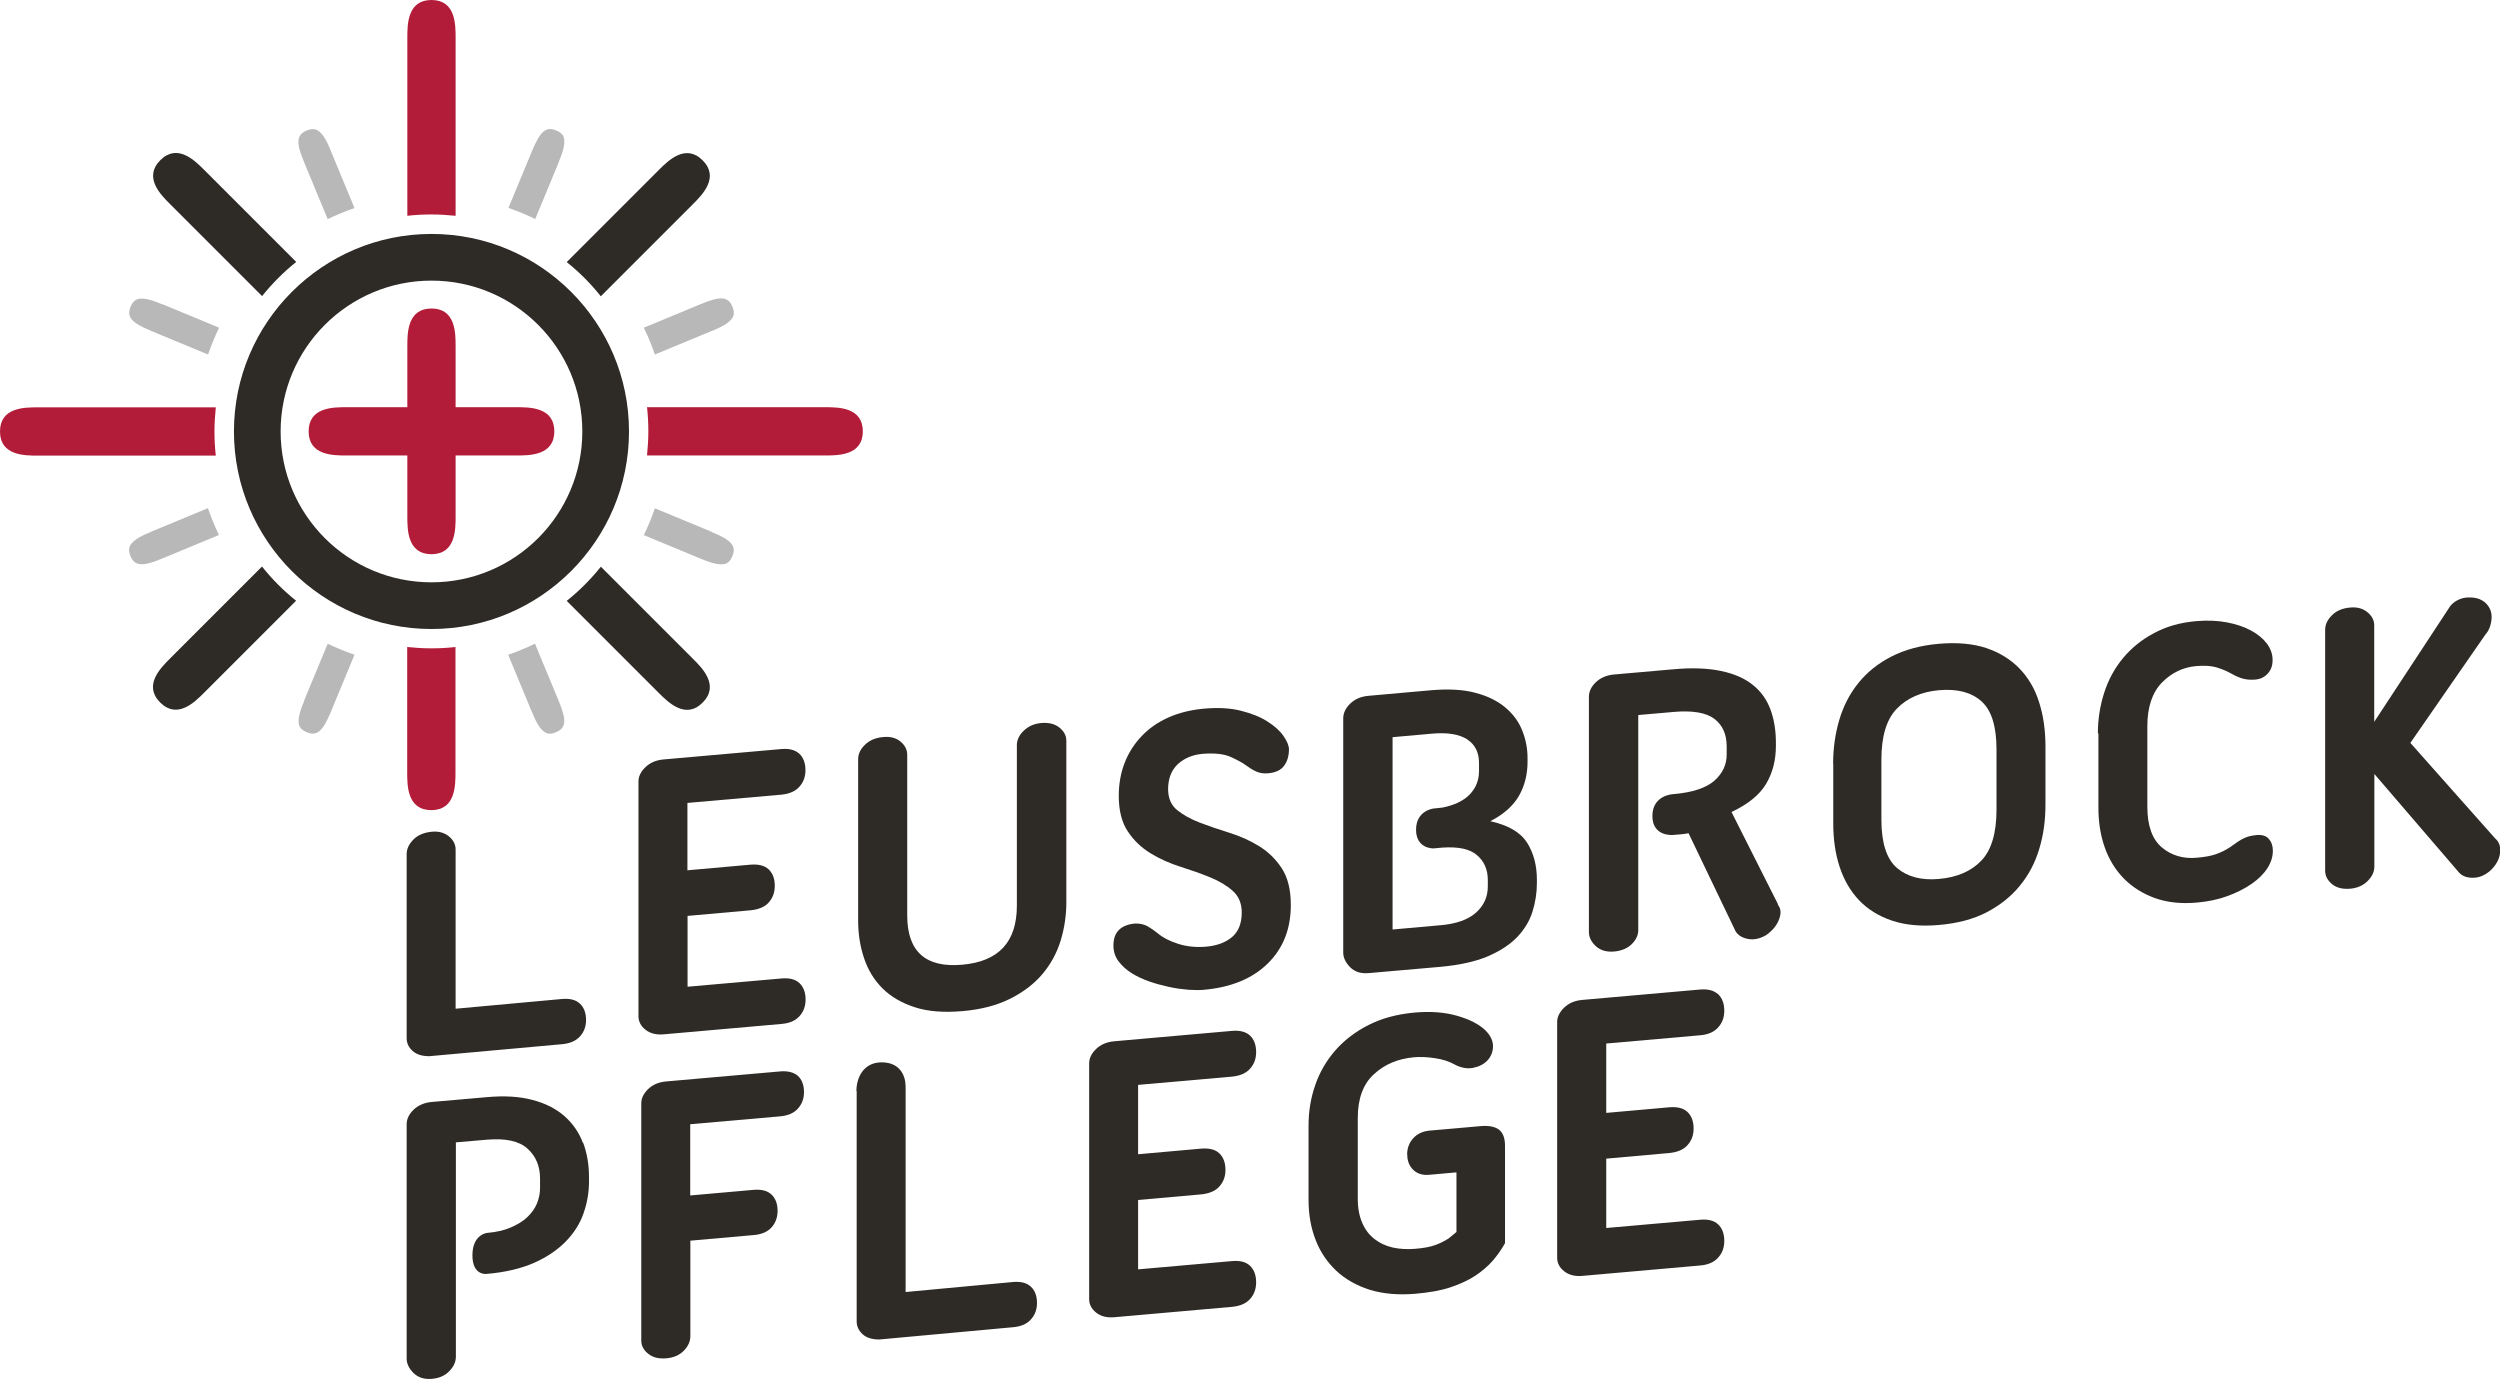
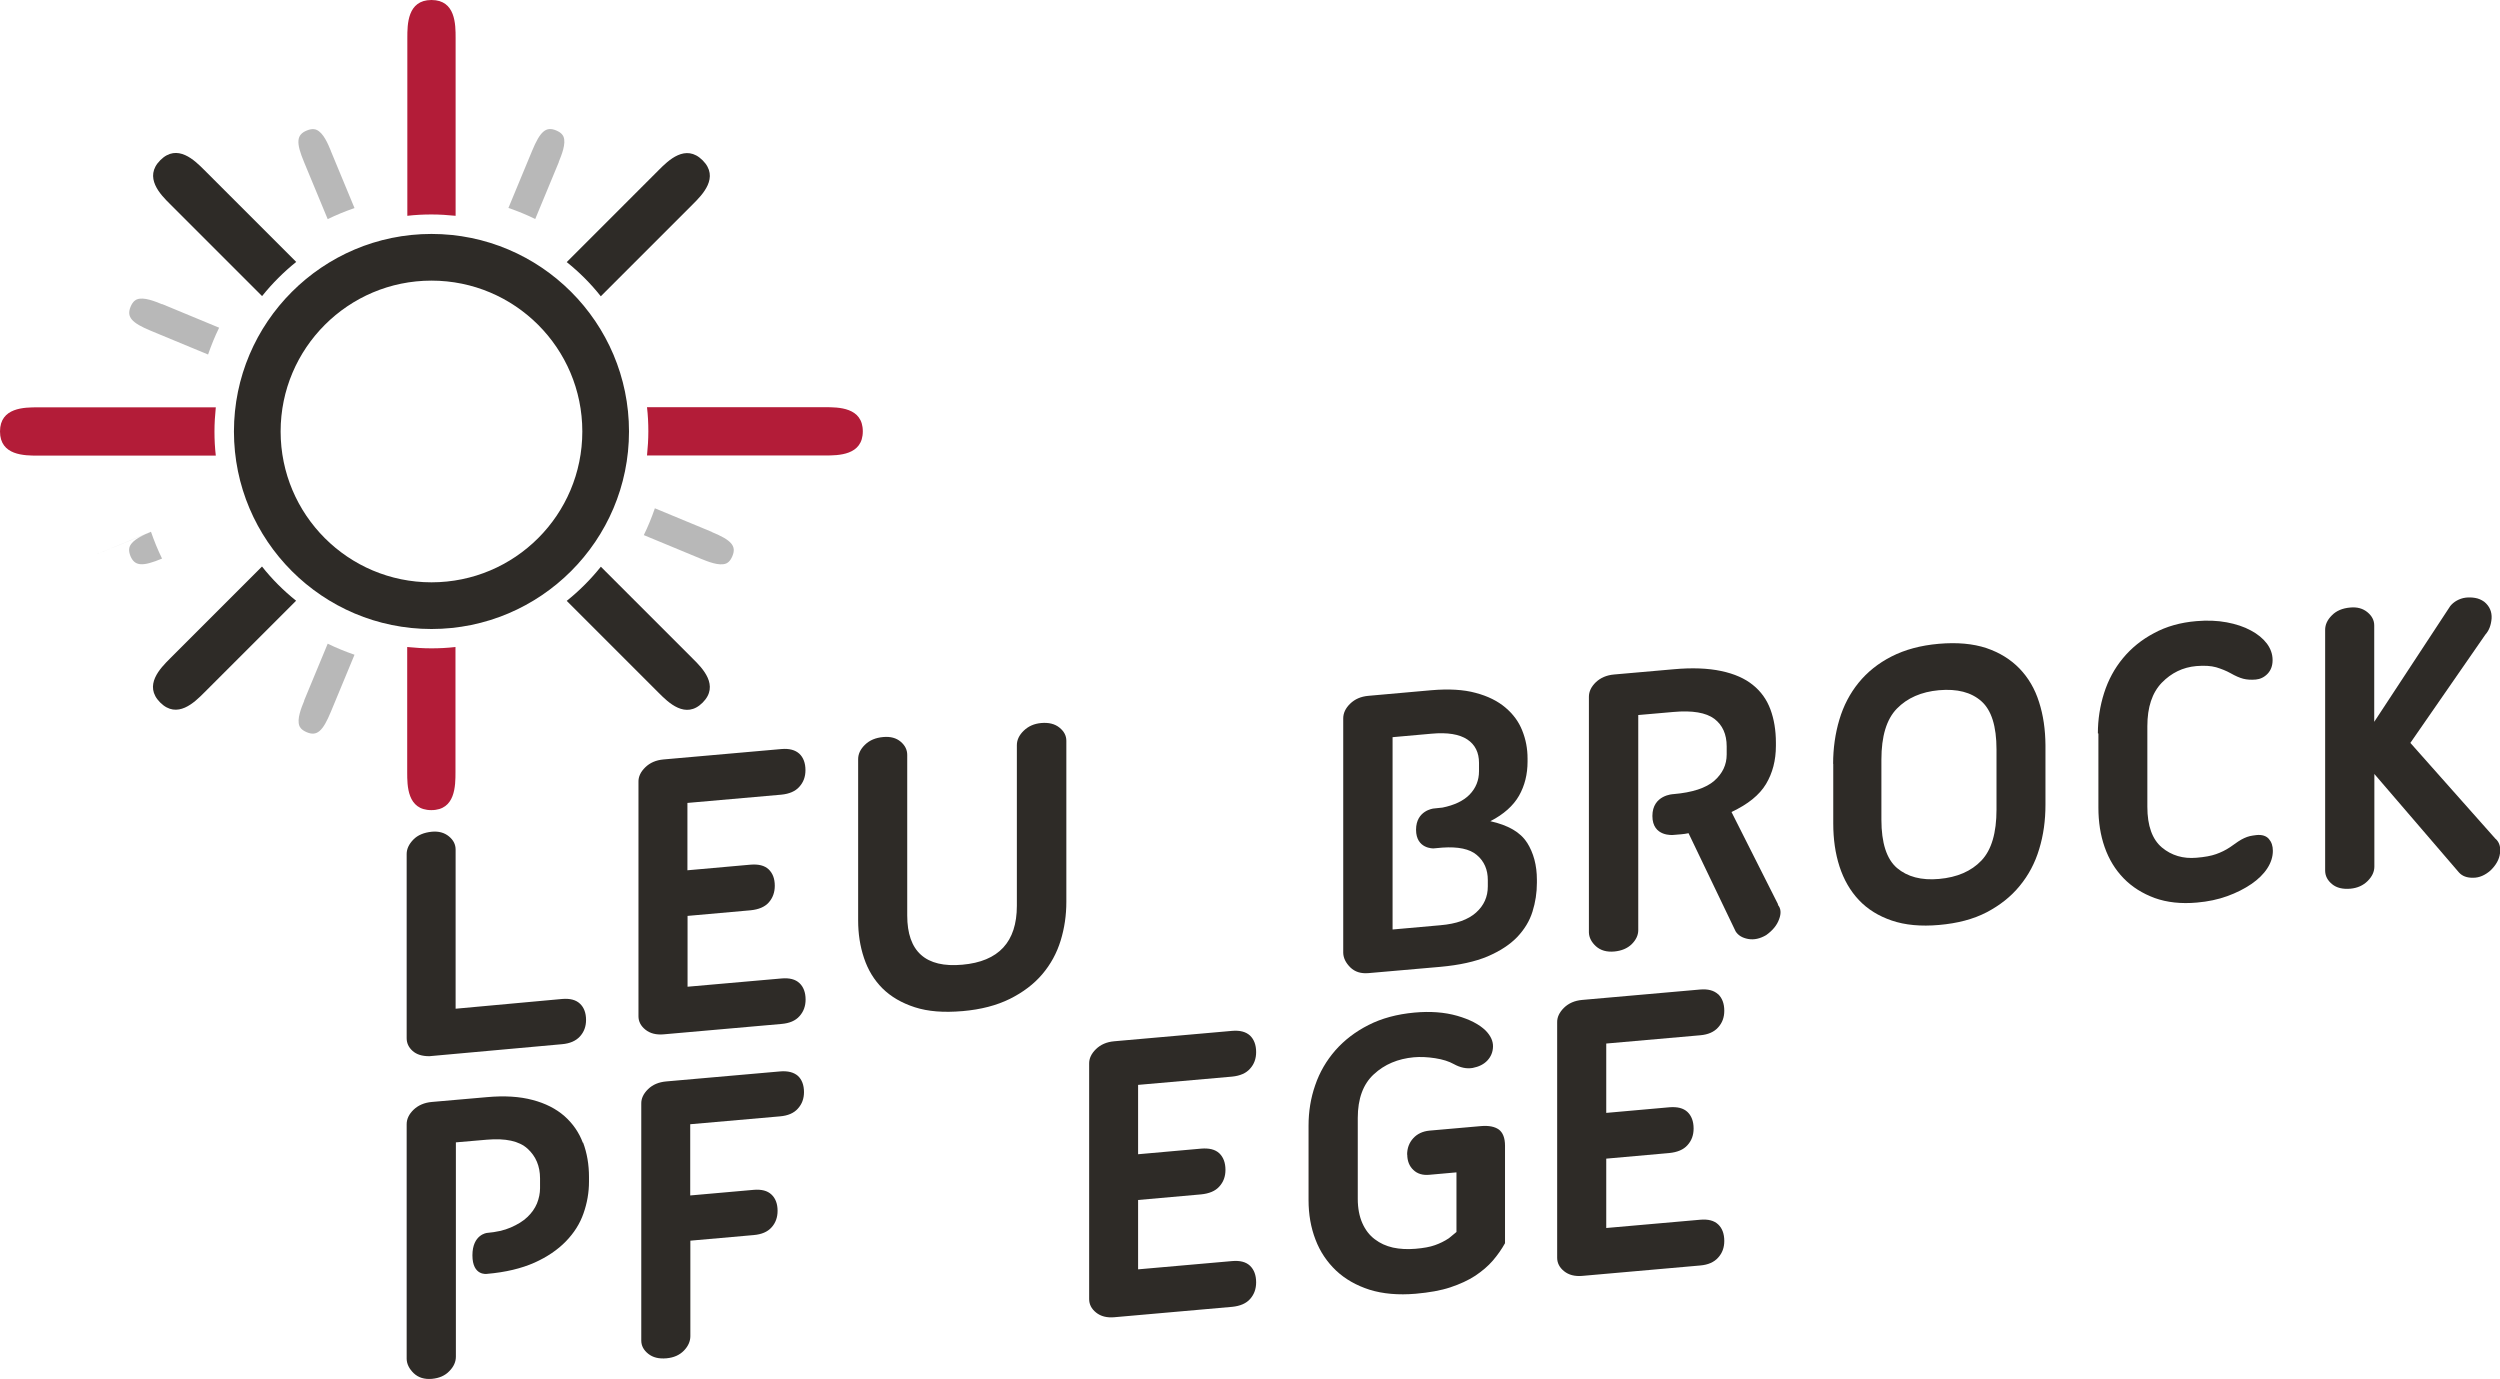
<svg xmlns="http://www.w3.org/2000/svg" viewBox="0 0 187.44 103.39">
-   <path d="m38.72 30.53h-4.56v-4.56c0-1 0-2.84-1.81-2.84s-1.81 1.84-1.81 2.84v4.56h-4.56c-1 0-2.84 0-2.84 1.81s1.84 1.81 2.84 1.81h4.56v4.56c0 1 0 2.84 1.81 2.84s1.81-1.84 1.81-2.84v-4.56h4.56c1 0 2.84 0 2.84-1.81s-1.84-1.81-2.84-1.81z" fill="#b31c38" />
  <path d="m32.35 17.54c-8.16 0-14.81 6.64-14.81 14.81s6.64 14.81 14.81 14.81 14.81-6.64 14.81-14.81-6.64-14.81-14.81-14.81zm0 26.12c-6.25 0-11.31-5.07-11.31-11.31s5.07-11.31 11.31-11.31 11.31 5.06 11.31 11.31-5.06 11.31-11.31 11.31z" fill="#2e2b27" />
  <path d="m34.16 16.19v-13.35c0-1 0-2.84-1.81-2.84s-1.81 1.84-1.81 2.84v13.34c.6-.07 1.2-.1 1.81-.1s1.22.04 1.81.1z" fill="#b31c38" />
  <path d="m30.53 48.51v9.39c0 1 0 2.84 1.81 2.84s1.81-1.84 1.81-2.84v-9.39c-.6.07-1.2.1-1.81.1s-1.22-.04-1.81-.1z" fill="#b31c38" />
  <path d="m61.85 30.53h-13.34c.07.6.1 1.2.1 1.81s-.04 1.22-.1 1.81h13.34c1 0 2.84 0 2.84-1.81s-1.84-1.81-2.84-1.81z" fill="#b31c38" />
  <path d="m0 32.35c0 1.81 1.84 1.81 2.84 1.81h13.34c-.07-.6-.1-1.2-.1-1.81s.04-1.22.1-1.81h-13.34c-1 0-2.84 0-2.84 1.81" fill="#b31c38" />
  <g fill="#2e2b27">
    <path d="m42.49 45.05 6.9 6.9c.71.71 2.01 2.01 3.29.73s-.02-2.59-.73-3.29l-6.9-6.9c-.76.95-1.62 1.81-2.57 2.57z" />
    <path d="m22.21 19.64-6.9-6.9c-.71-.71-2.01-2.01-3.29-.73s.02 2.59.73 3.29l6.9 6.9c.76-.95 1.62-1.81 2.57-2.57z" />
    <path d="m19.64 42.48-6.9 6.9c-.71.71-2.01 2.01-.73 3.29s2.58-.02 3.29-.73l6.9-6.9c-.95-.76-1.81-1.62-2.56-2.57z" />
    <path d="m45.05 22.21 6.9-6.9c.71-.71 2.01-2.01.73-3.29s-2.58.02-3.29.73l-6.9 6.9c.95.76 1.81 1.62 2.56 2.57z" />
    <path d="m59.82 80.66c.3.28.46.69.46 1.22 0 .49-.15.9-.46 1.24-.3.34-.75.53-1.34.58l-6.73.59v5.34l4.75-.42c.59-.05 1.03.06 1.34.35.3.28.46.69.46 1.22 0 .49-.15.91-.45 1.24-.3.34-.75.53-1.34.58l-4.75.42v7.16c0 .38-.16.75-.48 1.08-.33.34-.76.53-1.31.58-.57.05-1.02-.06-1.37-.34s-.52-.61-.52-.99v-17.76c-.01-.38.16-.75.51-1.09s.8-.53 1.37-.58l8.53-.75c.59-.05 1.03.07 1.34.34z" />
-     <path d="m64.21 81.8c0-1 .53-2.15 1.89-2.15s1.8.97 1.8 1.83v15.39l8.05-.75c.59-.05 1.03.06 1.34.35.3.28.46.69.46 1.22 0 .49-.15.9-.46 1.24-.3.34-.75.53-1.34.58l-10.02.92c-.55 0-.97-.13-1.26-.4s-.44-.59-.44-.95v-17.27z" />
    <path d="m93.72 77.64c.3.29.46.7.46 1.24 0 .5-.15.91-.46 1.25-.3.34-.75.53-1.34.59l-7.05.62v5.2l4.72-.42c.61-.05 1.06.06 1.37.35.3.29.46.7.46 1.24 0 .5-.15.91-.46 1.25-.3.34-.76.53-1.37.59l-4.72.42v5.2l7.05-.62c.59-.05 1.03.06 1.34.35.3.29.46.7.46 1.24 0 .5-.15.91-.45 1.25s-.75.53-1.34.59l-8.84.78c-.57.05-1.02-.07-1.37-.35s-.52-.62-.52-1.01v-17.64c-.01-.39.16-.76.51-1.1s.8-.54 1.37-.59l8.84-.78c.59-.05 1.03.07 1.34.35z" />
    <path d="m105.5 86.58c0-.49.15-.9.46-1.24.3-.33.71-.52 1.21-.57l3.87-.34c.59-.05 1.03.04 1.34.26.3.23.46.63.46 1.21v7.31c-.25.45-.55.88-.91 1.3s-.8.79-1.32 1.14c-.52.34-1.15.63-1.87.87s-1.59.39-2.6.48c-1.3.11-2.45.01-3.45-.3-1-.32-1.84-.8-2.52-1.44-.68-.65-1.2-1.42-1.54-2.32-.35-.91-.52-1.89-.52-2.96v-5.59c0-1.04.16-2.06.5-3.03.33-.97.84-1.84 1.51-2.61.67-.76 1.5-1.4 2.49-1.9.98-.5 2.13-.81 3.43-.93 1.19-.11 2.26-.03 3.21.24.94.27 1.66.64 2.14 1.11.38.39.56.79.55 1.2-.01.4-.15.75-.42 1.04s-.64.47-1.1.56c-.46.08-.93-.02-1.42-.29-.36-.2-.82-.35-1.4-.44s-1.11-.11-1.59-.07c-1.2.11-2.2.53-3 1.27-.81.74-1.21 1.84-1.21 3.28v6.07c0 .7.12 1.31.34 1.81s.53.91.93 1.21c.4.31.85.51 1.37.63.51.11 1.08.14 1.68.09.61-.05 1.1-.14 1.46-.27.37-.13.72-.3 1.05-.52l.57-.47v-4.47l-2.02.18c-.5.05-.91-.07-1.21-.36-.3-.28-.46-.67-.46-1.16z" />
    <path d="m128.82 74.54c.3.29.46.7.46 1.24 0 .5-.15.91-.46 1.25-.3.34-.75.54-1.34.59l-7.05.62v5.2l4.72-.42c.61-.05 1.06.06 1.37.35.3.29.46.7.46 1.24 0 .5-.15.91-.46 1.25-.3.34-.76.53-1.37.59l-4.72.42v5.2l7.05-.62c.59-.05 1.03.06 1.34.35.3.28.46.7.46 1.24 0 .5-.15.91-.46 1.25-.3.34-.75.54-1.34.59l-8.84.78c-.57.05-1.02-.07-1.37-.35s-.52-.62-.52-1.01v-17.64c-.01-.39.16-.75.51-1.1.35-.34.8-.54 1.37-.59l8.84-.78c.59-.05 1.03.07 1.34.35z" />
    <path d="m30.49 64.03c0-.38.17-.74.5-1.08s.8-.53 1.38-.59c.52-.05.95.07 1.29.35s.5.61.5.99v11.93l7.98-.73c.59-.05 1.03.06 1.34.35.3.28.46.69.46 1.22 0 .49-.15.9-.46 1.24-.3.33-.75.53-1.34.58l-9.95.9c-.55 0-.96-.13-1.26-.4s-.44-.59-.44-.95z" />
    <path d="m59.93 56.51c.3.28.46.7.46 1.23 0 .5-.15.91-.46 1.25-.3.34-.75.53-1.34.59l-7.05.62v5.05l4.72-.42c.61-.05 1.06.06 1.37.35.3.29.46.69.46 1.23 0 .49-.15.91-.45 1.25s-.76.53-1.37.59l-4.72.42v5.31l7.05-.62c.59-.05 1.03.06 1.34.35.3.28.46.7.46 1.23 0 .49-.15.91-.46 1.25-.3.34-.75.53-1.34.58l-8.84.78c-.57.05-1.02-.07-1.37-.35s-.52-.62-.52-1v-17.58c-.01-.38.16-.75.51-1.09s.8-.54 1.37-.59l8.84-.78c.59-.05 1.03.07 1.34.35z" />
    <path d="m72.15 75.81c-1.39.12-2.57.03-3.56-.29s-1.79-.79-2.42-1.41c-.63-.63-1.09-1.38-1.39-2.28-.3-.89-.44-1.83-.44-2.83v-12.08c0-.38.16-.74.51-1.08s.8-.53 1.37-.58c.55-.05.98.07 1.31.35s.49.61.49.99v12.04c0 2.7 1.38 3.94 4.13 3.69 2.73-.24 4.09-1.71 4.09-4.42v-12.04c0-.38.16-.74.51-1.08s.78-.53 1.31-.58c.57-.05 1.02.06 1.37.34s.52.61.52.99v12.08c0 1-.14 1.97-.43 2.91s-.75 1.78-1.38 2.52-1.44 1.35-2.42 1.84c-.99.49-2.17.8-3.55.92z" />
-     <path d="m90.28 74.21c-.31.03-.7.03-1.16 0-.46-.04-.94-.1-1.45-.21-.5-.11-1-.24-1.49-.41s-.94-.38-1.34-.63-.72-.55-.98-.89c-.25-.34-.38-.73-.38-1.18 0-1 .54-1.55 1.64-1.65.36 0 .67.06.94.22s.52.33.75.52c.36.31.86.57 1.51.78s1.34.28 2.08.22c.84-.07 1.5-.32 1.98-.73s.72-1.03.72-1.84c0-.68-.23-1.22-.68-1.62s-1.02-.74-1.71-1.02-1.43-.54-2.22-.79-1.53-.58-2.22-1-1.26-.96-1.71-1.64c-.45-.67-.68-1.56-.68-2.67 0-.9.15-1.72.44-2.47s.71-1.41 1.26-1.99c.54-.58 1.21-1.05 2.01-1.41s1.7-.58 2.7-.67c1.05-.09 1.97-.04 2.75.16.79.2 1.45.46 1.98.8.54.34.94.7 1.21 1.09s.41.73.41 1c0 .49-.12.9-.36 1.23s-.64.52-1.21.57c-.34.03-.63-.02-.9-.14-.26-.12-.51-.28-.74-.45-.25-.19-.64-.4-1.16-.64-.53-.23-1.23-.3-2.11-.23-.76.07-1.37.33-1.86.78-.48.46-.72 1.08-.72 1.87 0 .68.23 1.2.68 1.57.45.36 1.02.68 1.7.94s1.42.51 2.22.76 1.54.58 2.22 1 1.25.97 1.7 1.66.68 1.6.68 2.75c0 1.79-.57 3.25-1.73 4.39-1.15 1.13-2.75 1.79-4.78 1.97z" />
    <path d="m137.44 57.27c0-1.17.16-2.28.47-3.32s.79-1.96 1.44-2.76 1.47-1.46 2.47-1.97 2.17-.83 3.54-.95c1.38-.12 2.57-.01 3.57.32 1 .34 1.82.85 2.49 1.54.66.69 1.15 1.52 1.46 2.51.32.99.47 2.06.48 3.23v4.47c0 1.17-.15 2.28-.47 3.32-.31 1.04-.8 1.96-1.46 2.76-.66.81-1.49 1.46-2.48 1.98-1 .52-2.19.83-3.57.95-1.36.12-2.54.01-3.54-.33s-1.82-.85-2.47-1.54-1.13-1.53-1.45-2.51c-.32-.99-.47-2.06-.47-3.23v-4.47zm3.62 4.19c0 1.74.39 2.95 1.17 3.62.78.66 1.83.94 3.15.82 1.36-.12 2.42-.58 3.18-1.38s1.13-2.08 1.13-3.82v-4.51c0-1.75-.38-2.95-1.14-3.62s-1.81-.94-3.18-.82c-1.32.12-2.37.58-3.15 1.38s-1.16 2.08-1.16 3.82z" />
    <path d="m157.29 54.98c0-1.04.16-2.06.47-3.03s.78-1.84 1.41-2.6 1.4-1.39 2.33-1.88c.92-.5 1.98-.8 3.18-.9.82-.07 1.57-.04 2.27.09.69.13 1.3.33 1.81.61.51.27.91.6 1.2.98.28.38.43.79.43 1.24 0 .43-.13.77-.38 1.03s-.55.4-.88.43c-.36.03-.67.01-.94-.06s-.59-.21-.94-.41c-.34-.19-.7-.33-1.09-.45-.39-.11-.89-.14-1.49-.09-1.01.09-1.87.51-2.59 1.25-.72.75-1.08 1.83-1.08 3.26v6.04c0 1.43.37 2.44 1.09 3.05.72.6 1.59.86 2.6.77.61-.05 1.1-.14 1.46-.27.37-.13.72-.3 1.05-.52.23-.17.43-.31.6-.42s.32-.2.46-.26.28-.12.42-.15c.15-.03.31-.06.5-.08.42-.04.73.06.93.29s.3.52.3.89c0 .45-.14.89-.42 1.32s-.68.82-1.19 1.17-1.12.66-1.81.91-1.45.41-2.26.48c-1.2.11-2.26-.01-3.18-.34-.92-.34-1.7-.83-2.33-1.48s-1.1-1.42-1.42-2.33-.47-1.9-.47-2.96v-5.56z" />
    <path d="m187.11 62.9-6.39-7.2 5.63-8.13c.27-.3.42-.7.46-1.2.03-.5-.15-.92-.55-1.25-.21-.15-.44-.25-.68-.29s-.48-.05-.72-.02-.46.11-.66.22-.36.25-.49.41l-5.7 8.68v-7.23c0-.38-.17-.71-.51-.99s-.77-.4-1.29-.35c-.59.05-1.05.25-1.38.59-.34.34-.5.7-.5 1.08v18.08c.01.38.18.71.52.99s.8.39 1.38.34c.52-.05.95-.24 1.29-.58s.5-.7.5-1.08v-6.94l6.34 7.38c.25.28.61.41 1.07.4.46 0 .89-.19 1.29-.54.42-.4.66-.83.72-1.29s-.04-.82-.32-1.08z" />
    <path d="m114.49 63.18c-.49-.78-1.41-1.31-2.75-1.61 1.01-.52 1.72-1.16 2.15-1.91.43-.76.64-1.61.64-2.56v-.23c0-.74-.13-1.43-.4-2.1-.26-.66-.68-1.23-1.26-1.72s-1.32-.86-2.23-1.1c-.91-.25-2.02-.31-3.32-.2l-4.72.42c-.57.05-1.02.25-1.37.59s-.52.71-.52 1.1v17.58c.01.39.19.75.53 1.09.35.34.8.48 1.37.43l5.38-.47c1.43-.13 2.61-.39 3.54-.78.93-.4 1.67-.88 2.22-1.45.54-.57.93-1.2 1.15-1.91.22-.7.33-1.42.33-2.16v-.23c0-1.09-.25-2.01-.74-2.79zm-2.94 3.28c0 .78-.29 1.43-.88 1.96s-1.48.85-2.67.95l-3.59.32v-14.42l2.92-.26c1.2-.11 2.09.04 2.68.43s.88.98.88 1.76v.62c0 .69-.24 1.28-.72 1.77-.46.46-1.13.78-2.02.96-.05.01-.62.07-.67.07 0 0-1.31.14-1.31 1.59s1.31 1.4 1.31 1.4c.05 0 .62-.06.67-.06 1.18-.08 2.04.1 2.57.55.56.47.83 1.1.83 1.88v.49z" />
  </g>
-   <path d="m39.88 53.37c.21.52.57 1.38 1.09 1.59.07.03.29.12.72-.06.76-.32.81-.89.19-2.37l-1.77-4.27c-.65.32-1.32.59-2.01.83l1.77 4.27z" fill="#b8b8b8" />
  <path d="m24.81 11.32c-.21-.52-.57-1.38-1.09-1.59-.07-.03-.3-.12-.73.06-.76.32-.81.89-.19 2.37l1.77 4.27c.65-.32 1.32-.59 2.01-.83l-1.77-4.27z" fill="#b8b8b8" />
  <path d="m53.37 39.88-4.27-1.77c-.24.69-.51 1.36-.83 2.01l4.27 1.77c.52.21 1.38.57 1.9.36.07-.03.29-.12.47-.55.32-.76-.06-1.2-1.54-1.81z" fill="#b8b8b8" />
  <path d="m12.15 22.81c-.52-.21-1.38-.57-1.89-.36-.07.03-.29.12-.47.55-.31.76.06 1.2 1.54 1.81l4.27 1.77c.24-.69.51-1.36.83-2.01l-4.27-1.77z" fill="#b8b8b8" />
-   <path d="m53.38 24.81c.51-.21 1.38-.57 1.59-1.09.03-.07.12-.3-.06-.73-.31-.76-.89-.81-2.37-.19l-4.27 1.77c.32.65.59 1.32.83 2.01l4.27-1.77z" fill="#b8b8b8" />
-   <path d="m11.32 39.88c-.52.21-1.38.57-1.59 1.09-.03.07-.12.29.05.72.32.76.89.81 2.37.19l4.27-1.77c-.32-.65-.59-1.32-.83-2.01l-4.27 1.77z" fill="#b8b8b8" />
+   <path d="m11.32 39.88c-.52.21-1.38.57-1.59 1.09-.03.07-.12.29.05.72.32.76.89.81 2.37.19c-.32-.65-.59-1.32-.83-2.01l-4.27 1.77z" fill="#b8b8b8" />
  <path d="m41.89 12.15c.21-.52.57-1.38.36-1.9-.03-.07-.12-.29-.55-.47-.76-.32-1.2.06-1.81 1.54l-1.77 4.27c.69.24 1.36.51 2.01.83l1.77-4.27z" fill="#b8b8b8" />
  <path d="m22.81 52.54c-.21.51-.57 1.38-.36 1.89.03.07.12.29.55.47.76.32 1.2-.06 1.81-1.54l1.77-4.27c-.69-.24-1.36-.51-2.01-.83l-1.77 4.27z" fill="#b8b8b8" />
  <path d="m43.7 85.68c-.29-.78-.76-1.45-1.38-2-.63-.55-1.43-.96-2.39-1.21-.97-.26-2.11-.33-3.43-.21l-4.12.36c-.57.05-1.02.25-1.37.58-.35.34-.52.7-.52 1.09v17.6c.01.38.19.74.53 1.07.35.33.8.47 1.37.42.54-.05.98-.24 1.3-.58.33-.33.49-.7.49-1.08v-16.07l2.32-.2c1.41-.12 2.42.1 3.05.67s.94 1.32.94 2.23v.74c0 .38-.08.76-.23 1.14-.16.38-.4.72-.72 1.02-.32.31-.74.56-1.24.78s-1.1.35-1.79.41c0 0-1.09.11-1.09 1.68s1.09 1.39 1.09 1.39c1.41-.12 2.59-.41 3.56-.84.96-.43 1.75-.97 2.36-1.6s1.05-1.32 1.32-2.1c.27-.77.41-1.56.41-2.37v-.35c0-.94-.15-1.8-.44-2.58z" fill="#2e2b27" />
  <path d="m133.32 67.82-3.5-6.94c1.24-.58 2.1-1.28 2.59-2.1s.74-1.77.74-2.86v-.23c0-.94-.14-1.77-.41-2.5s-.71-1.35-1.31-1.83c-.6-.49-1.39-.84-2.38-1.05s-2.18-.26-3.59-.13l-4.44.39c-.57.05-1.02.25-1.37.58-.35.34-.52.7-.52 1.09v17.67c.01.38.19.73.53 1.04.35.31.8.44 1.37.39.54-.05.98-.23 1.31-.55.32-.32.49-.67.49-1.05v-16.13l2.63-.23c1.43-.13 2.45.05 3.07.51.62.47.93 1.16.93 2.07v.61c0 .77-.31 1.42-.93 1.97-.62.54-1.64.88-3.07 1 0 0-1.57.05-1.57 1.64s1.57 1.42 1.57 1.42c.21-.02.41-.04.6-.05.19-.02.37-.04.54-.08l3.53 7.36c.19.3.5.49.94.57s.89-.02 1.35-.29c.48-.34.81-.74.97-1.19.17-.45.14-.81-.1-1.09z" fill="#2e2b27" />
</svg>